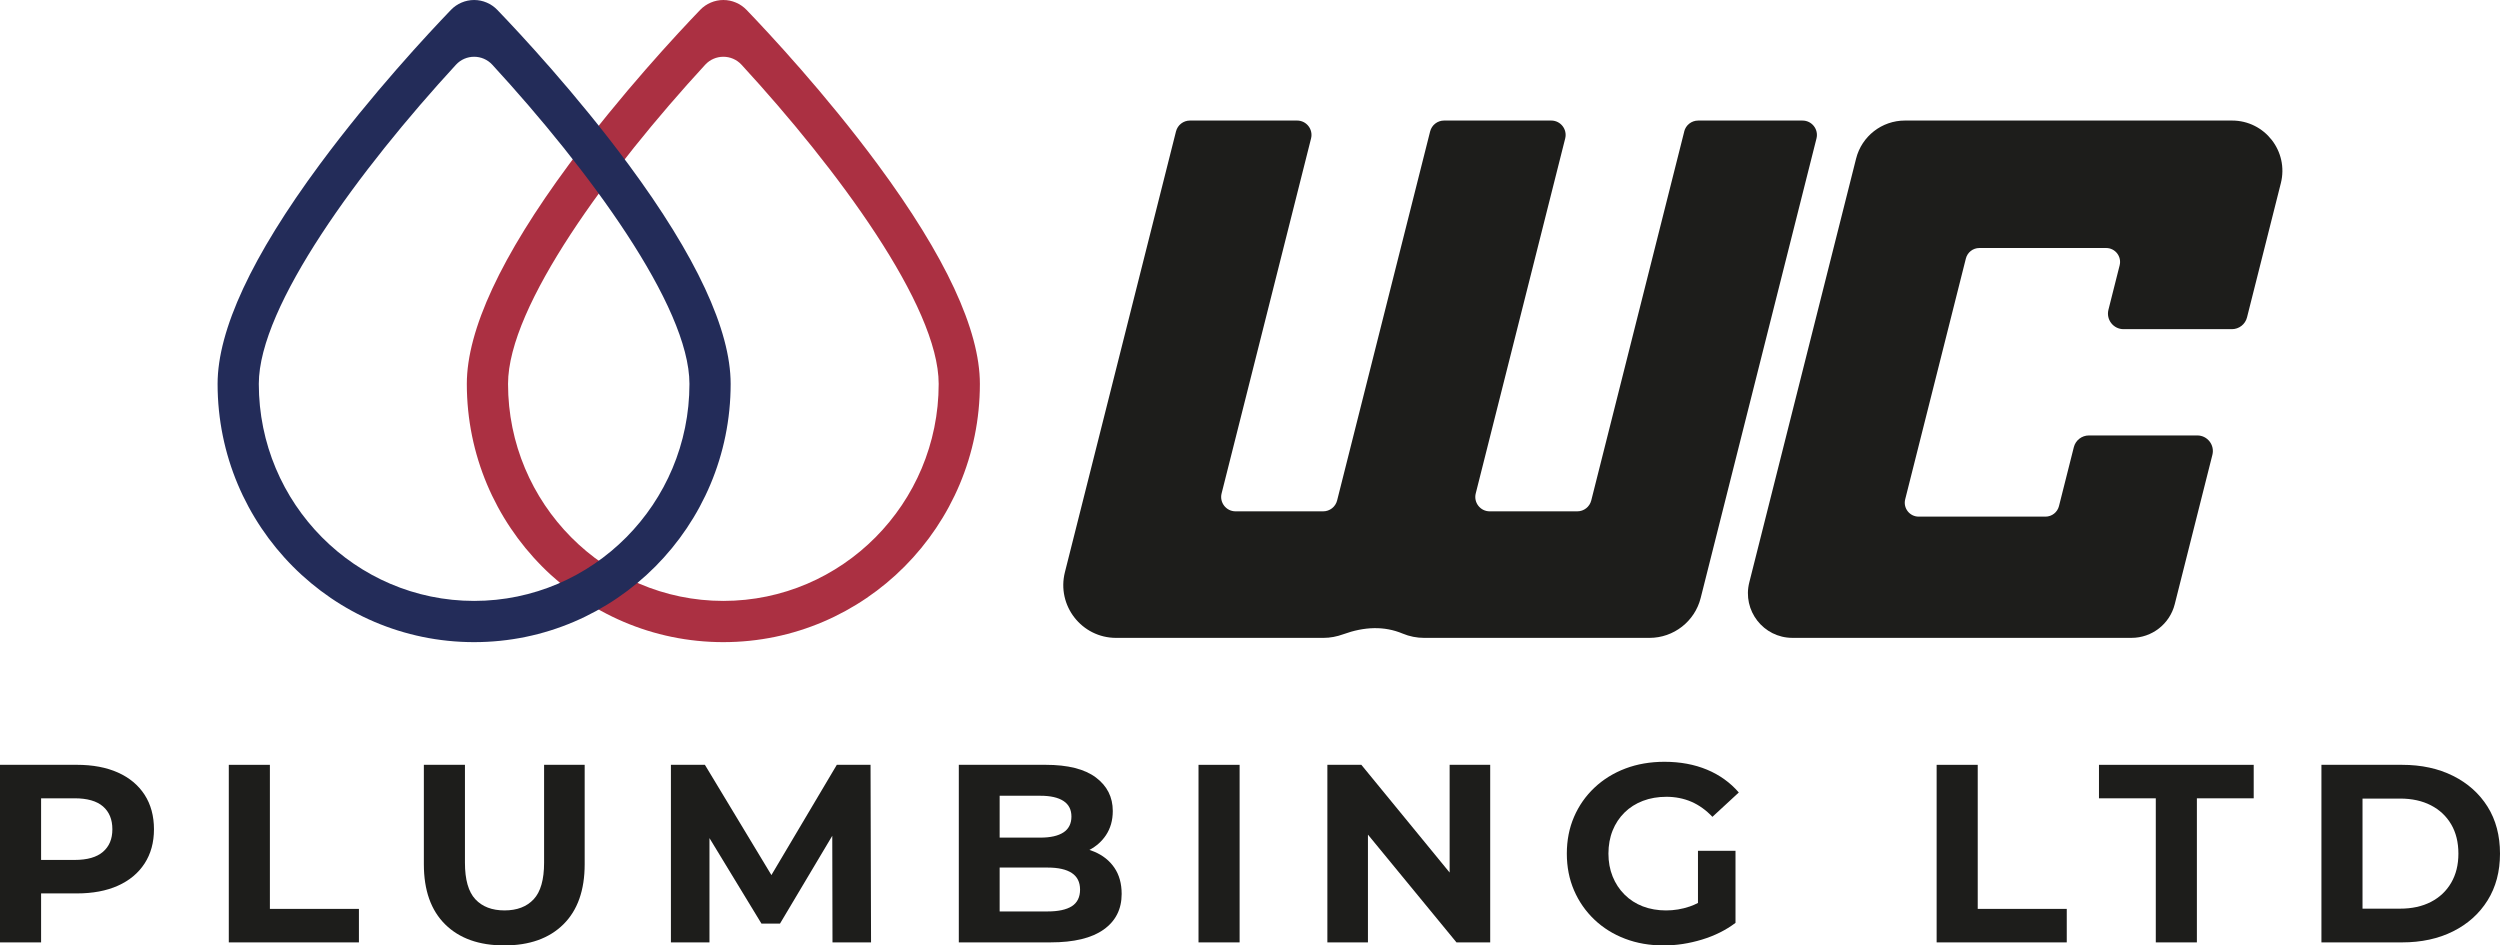
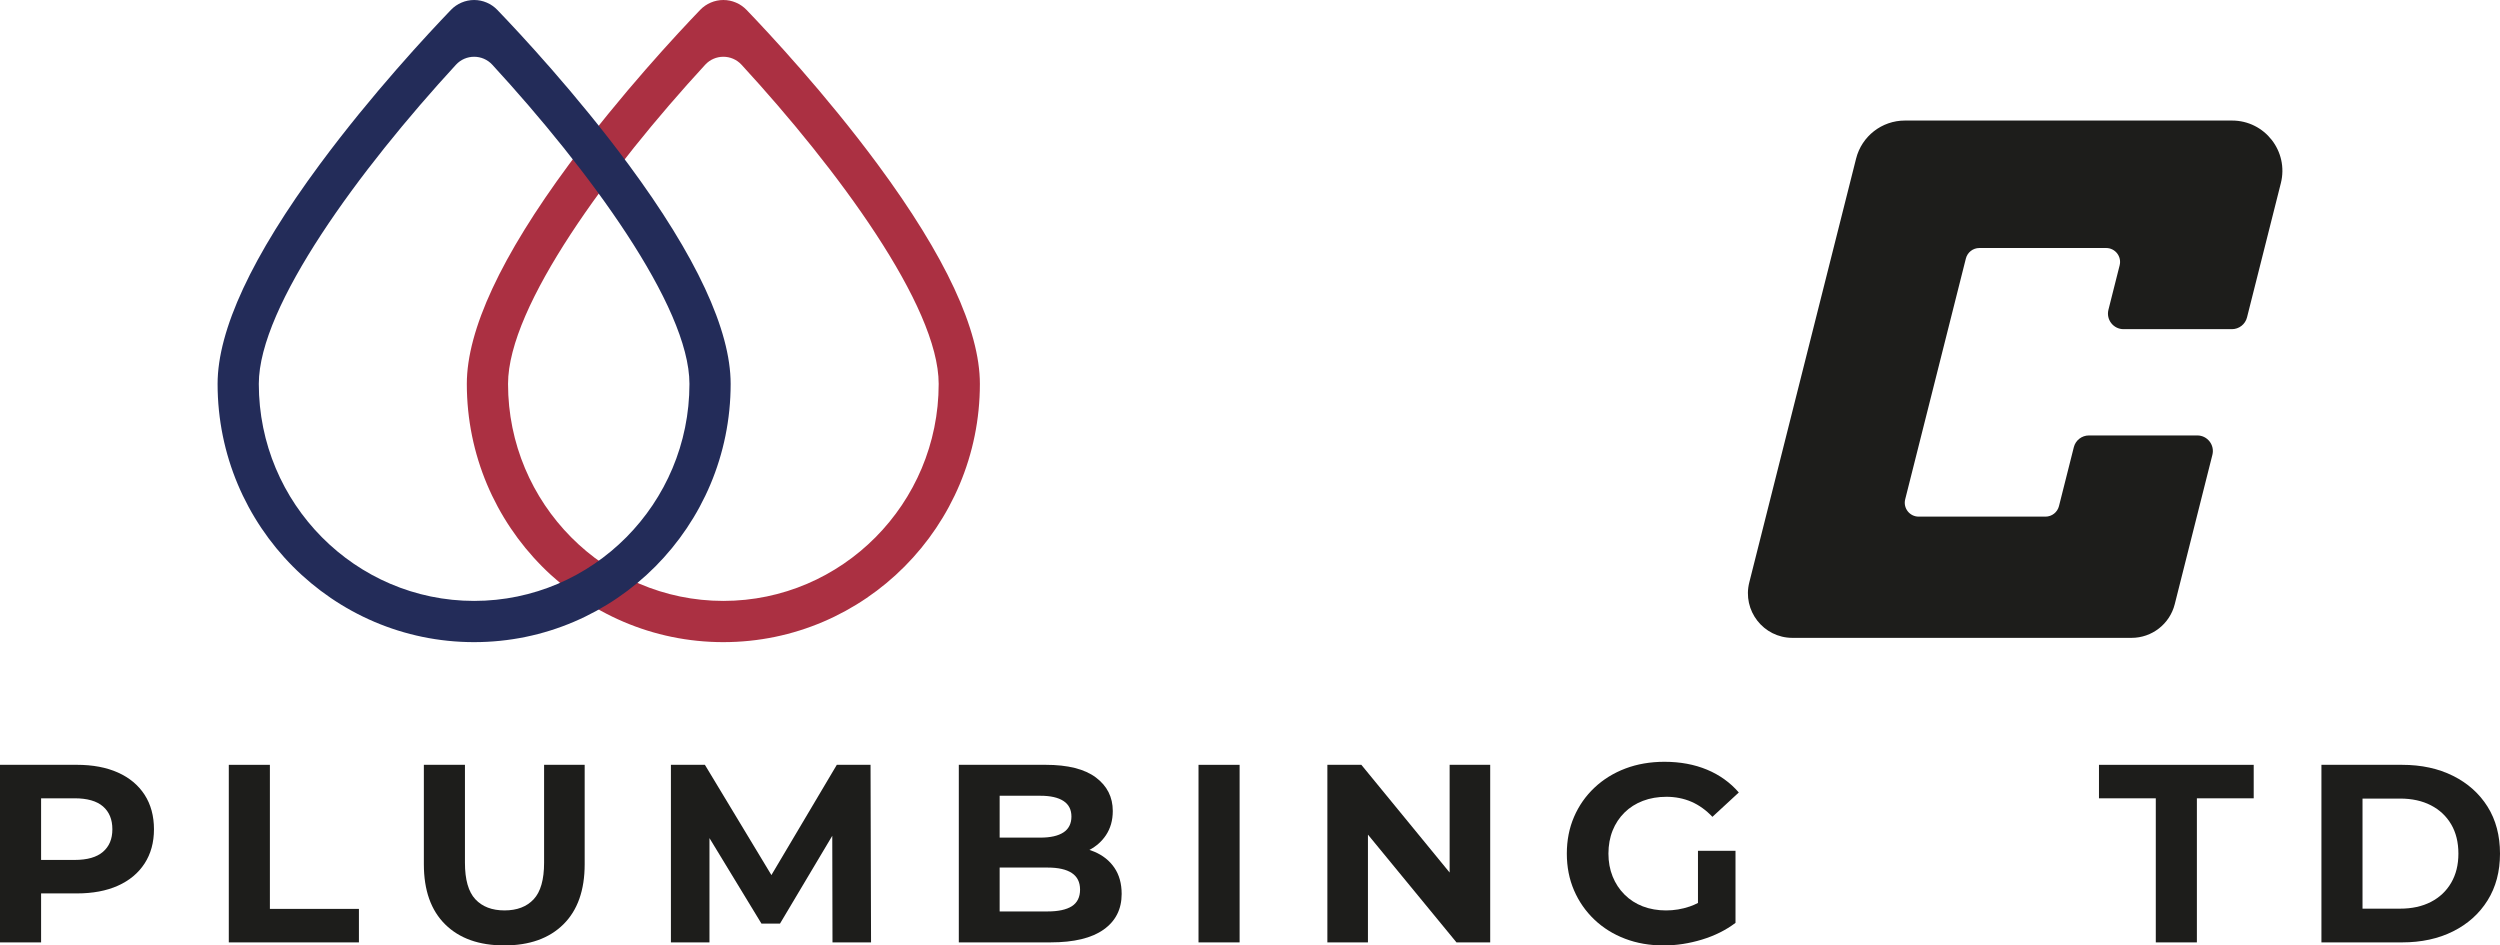
<svg xmlns="http://www.w3.org/2000/svg" id="Layer_1" data-name="Layer 1" viewBox="0 0 1576.95 596.35">
  <defs>
    <style>
      .cls-1 {
        fill: #232c59;
      }

      .cls-2 {
        fill: #ab3042;
      }

      .cls-3 {
        fill: #1d1d1b;
      }
    </style>
  </defs>
  <g>
    <path class="cls-3" d="M74.4,487.31c-7.26-3.25-15.9-4.88-25.92-4.88H0v112h25.92v-30.88h22.56c10.03,0,18.67-1.62,25.92-4.88,7.25-3.25,12.85-7.92,16.8-14,3.94-6.08,5.92-13.28,5.92-21.6s-1.98-15.68-5.92-21.76c-3.95-6.08-9.55-10.75-16.8-14ZM64.96,537.31c-3.95,3.42-9.92,5.12-17.92,5.12h-21.12v-38.88h21.12c8,0,13.97,1.71,17.92,5.12,3.94,3.42,5.92,8.21,5.92,14.4s-1.98,10.83-5.92,14.24Z" />
    <polygon class="cls-3" points="170.24 482.44 144.32 482.44 144.32 594.44 226.4 594.44 226.4 573.31 170.24 573.31 170.24 482.44" />
-     <path class="cls-3" d="M343.2,544.19c0,10.67-2.19,18.35-6.56,23.04-4.38,4.7-10.51,7.04-18.4,7.04s-14.03-2.34-18.4-7.04c-4.38-4.69-6.56-12.37-6.56-23.04v-61.76h-25.92v62.72c0,16.43,4.48,29.07,13.44,37.92,8.96,8.86,21.39,13.28,37.28,13.28s28.32-4.42,37.28-13.28c8.96-8.85,13.44-21.49,13.44-37.92v-62.72h-25.6v61.76Z" />
+     <path class="cls-3" d="M343.2,544.19c0,10.67-2.19,18.35-6.56,23.04-4.38,4.7-10.51,7.04-18.4,7.04s-14.03-2.34-18.4-7.04c-4.38-4.69-6.56-12.37-6.56-23.04v-61.76h-25.92v62.72c0,16.43,4.48,29.07,13.44,37.92,8.96,8.86,21.39,13.28,37.28,13.28s28.32-4.42,37.28-13.28c8.96-8.85,13.44-21.49,13.44-37.92v-62.72h-25.6Z" />
    <polygon class="cls-3" points="527.84 482.44 486.59 551.98 444.64 482.44 423.2 482.44 423.2 594.44 447.52 594.44 447.52 528.66 480.32 582.6 492 582.6 524.98 527.21 525.12 594.44 549.44 594.44 549.12 482.44 527.84 482.44" />
    <path class="cls-3" d="M690.24,537.23c-.99-.42-2.01-.78-3.05-1.12,4.34-2.29,7.81-5.38,10.41-9.28,2.88-4.32,4.32-9.41,4.32-15.28,0-8.75-3.55-15.79-10.64-21.12-7.09-5.33-17.68-8-31.76-8h-54.72v112h57.92c14.72,0,25.87-2.69,33.44-8.08,7.57-5.38,11.36-12.88,11.36-22.48,0-6.51-1.52-12-4.56-16.48-3.04-4.48-7.28-7.87-12.72-10.16ZM656.32,501.95c6.29,0,11.12,1.1,14.48,3.28,3.36,2.19,5.04,5.47,5.04,9.84s-1.68,7.82-5.04,10c-3.36,2.19-8.19,3.28-14.48,3.28h-25.76v-26.4h25.76ZM676.08,571.64c-3.47,2.19-8.56,3.28-15.28,3.28h-30.24v-27.68h30.24c6.72,0,11.81,1.15,15.28,3.44,3.46,2.29,5.2,5.79,5.2,10.48s-1.73,8.29-5.2,10.48Z" />
    <rect class="cls-3" x="756" y="482.44" width="25.92" height="112" />
    <polygon class="cls-3" points="914.4 550.38 858.72 482.44 837.28 482.44 837.28 594.44 862.87 594.44 862.87 526.46 918.72 594.44 939.99 594.44 939.99 482.44 914.4 482.44 914.4 550.38" />
    <path class="cls-3" d="M1024.72,512.52c3.25-3.2,7.12-5.65,11.6-7.36,4.48-1.71,9.44-2.56,14.88-2.56s10.88,1.04,15.68,3.12c4.8,2.08,9.23,5.25,13.28,9.52l16.64-15.36c-5.44-6.29-12.14-11.09-20.08-14.4-7.95-3.3-16.88-4.96-26.8-4.96-8.96,0-17.17,1.42-24.64,4.24-7.47,2.83-13.97,6.85-19.52,12.08-5.55,5.23-9.84,11.36-12.88,18.4s-4.56,14.78-4.56,23.2,1.52,16.16,4.56,23.2,7.31,13.17,12.8,18.4c5.49,5.23,11.94,9.26,19.36,12.08,7.41,2.83,15.54,4.24,24.4,4.24,8,0,16.02-1.23,24.08-3.68,8.05-2.45,15.12-5.97,21.2-10.56v-45.44h-23.68v32.88c-1.72.9-3.45,1.65-5.2,2.24-4.85,1.65-9.84,2.48-14.96,2.48s-10.21-.85-14.64-2.56c-4.43-1.71-8.27-4.19-11.52-7.44-3.26-3.25-5.76-7.06-7.52-11.44-1.76-4.37-2.64-9.17-2.64-14.4s.88-10.18,2.64-14.56c1.76-4.37,4.26-8.16,7.52-11.36Z" />
-     <polygon class="cls-3" points="1247.51 482.44 1221.59 482.44 1221.59 594.44 1303.67 594.44 1303.67 573.31 1247.51 573.31 1247.51 482.44" />
    <polygon class="cls-3" points="1323.99 503.56 1359.83 503.56 1359.83 594.44 1385.75 594.44 1385.75 503.56 1421.59 503.56 1421.59 482.44 1323.99 482.44 1323.99 503.56" />
    <path class="cls-3" d="M1569.11,508.84c-5.23-8.32-12.48-14.8-21.76-19.44s-20-6.96-32.16-6.96h-50.88v112h50.88c12.16,0,22.88-2.32,32.16-6.96s16.53-11.15,21.76-19.52c5.23-8.37,7.84-18.21,7.84-29.52s-2.61-21.28-7.84-29.6ZM1546.15,556.84c-3.04,5.23-7.31,9.25-12.8,12.08-5.5,2.83-11.97,4.24-19.44,4.24h-23.68v-69.44h23.68c7.47,0,13.95,1.42,19.44,4.24,5.49,2.83,9.76,6.83,12.8,12,3.04,5.18,4.56,11.34,4.56,18.48s-1.52,13.17-4.56,18.4Z" />
  </g>
  <g>
    <path class="cls-2" d="M456.28,405.05c-89.23,0-161.82-73.07-161.82-162.89,0-33.99,21.68-80.57,64.43-138.43,32.85-44.46,68.83-82.99,82.77-97.5C445.47,2.27,450.8,0,456.28,0c5.48,0,10.81,2.27,14.61,6.23,13.95,14.5,49.93,53.04,82.77,97.5,42.75,57.87,64.43,104.44,64.43,138.43,0,89.82-72.59,162.89-161.82,162.89ZM467.74,40.83c-6.16-6.7-16.76-6.7-22.92,0-60.5,65.79-124.36,152.17-124.36,201.32,0,75.48,60.93,136.89,135.82,136.89s135.82-61.41,135.82-136.89c0-49.15-63.86-135.53-124.36-201.32Z" />
    <path class="cls-1" d="M299.07,405.05c-89.23,0-161.82-73.07-161.82-162.89,0-33.99,21.68-80.57,64.43-138.43,32.85-44.46,68.83-82.99,82.77-97.5C288.26,2.27,293.59,0,299.07,0c5.48,0,10.81,2.27,14.61,6.23,13.95,14.5,49.93,53.04,82.77,97.5,42.75,57.87,64.43,104.44,64.43,138.43,0,89.82-72.59,162.89-161.82,162.89ZM310.53,40.83c-6.16-6.7-16.76-6.7-22.92,0-60.5,65.79-124.36,152.17-124.36,201.32,0,75.48,60.93,136.89,135.82,136.89s135.82-61.41,135.82-136.89c0-49.15-63.86-135.53-124.36-201.32Z" />
-     <path class="cls-3" d="M1062.4,82.9l-58.67,232.78c-1.02,4.03-4.64,6.86-8.8,6.86h-55.27c-5.91,0-10.24-5.56-8.8-11.29l56.43-223.92c1.44-5.73-2.89-11.29-8.8-11.29h-67.6c-4.16,0-7.78,2.82-8.8,6.86l-58.67,232.78c-1.02,4.03-4.64,6.86-8.8,6.86h-55.27c-5.91,0-10.24-5.56-8.8-11.29l56.43-223.92c1.44-5.73-2.89-11.29-8.8-11.29h-67.6c-4.16,0-7.78,2.82-8.8,6.86l-70.07,278.03c-5.3,21.03,10.6,41.43,32.29,41.43h130.79c4.26,0,8.48-.82,12.48-2.28,13.35-4.85,25.9-5.28,37.48-.43,4.3,1.8,8.91,2.71,13.57,2.71h142.13c15.25,0,28.56-10.37,32.29-25.16l73.05-289.86c1.44-5.73-2.89-11.29-8.8-11.29h-65.84c-4.16,0-7.78,2.82-8.8,6.86Z" />
    <path class="cls-3" d="M1308.12,282.11l-9.36,37.13c-.98,3.9-4.49,6.64-8.51,6.64h-79.98c-5.72,0-9.91-5.38-8.51-10.93l38.27-151.87c.98-3.9,4.49-6.64,8.51-6.64h79.98c5.72,0,9.91,5.38,8.51,10.93l-7.07,28.03c-1.56,6.21,3.13,12.23,9.53,12.23h68.35c4.5,0,8.43-3.06,9.53-7.43l21.34-84.66c5.05-20.05-10.1-39.5-30.78-39.5h-206.36c-14.54,0-27.22,9.88-30.78,23.98l-67.38,267.37c-4.47,17.74,8.94,34.96,27.24,34.96h213.89c12.87,0,24.09-8.75,27.24-21.23l23.75-94.22c1.56-6.21-3.13-12.23-9.53-12.23h-68.35c-4.5,0-8.43,3.06-9.53,7.43Z" />
  </g>
</svg>